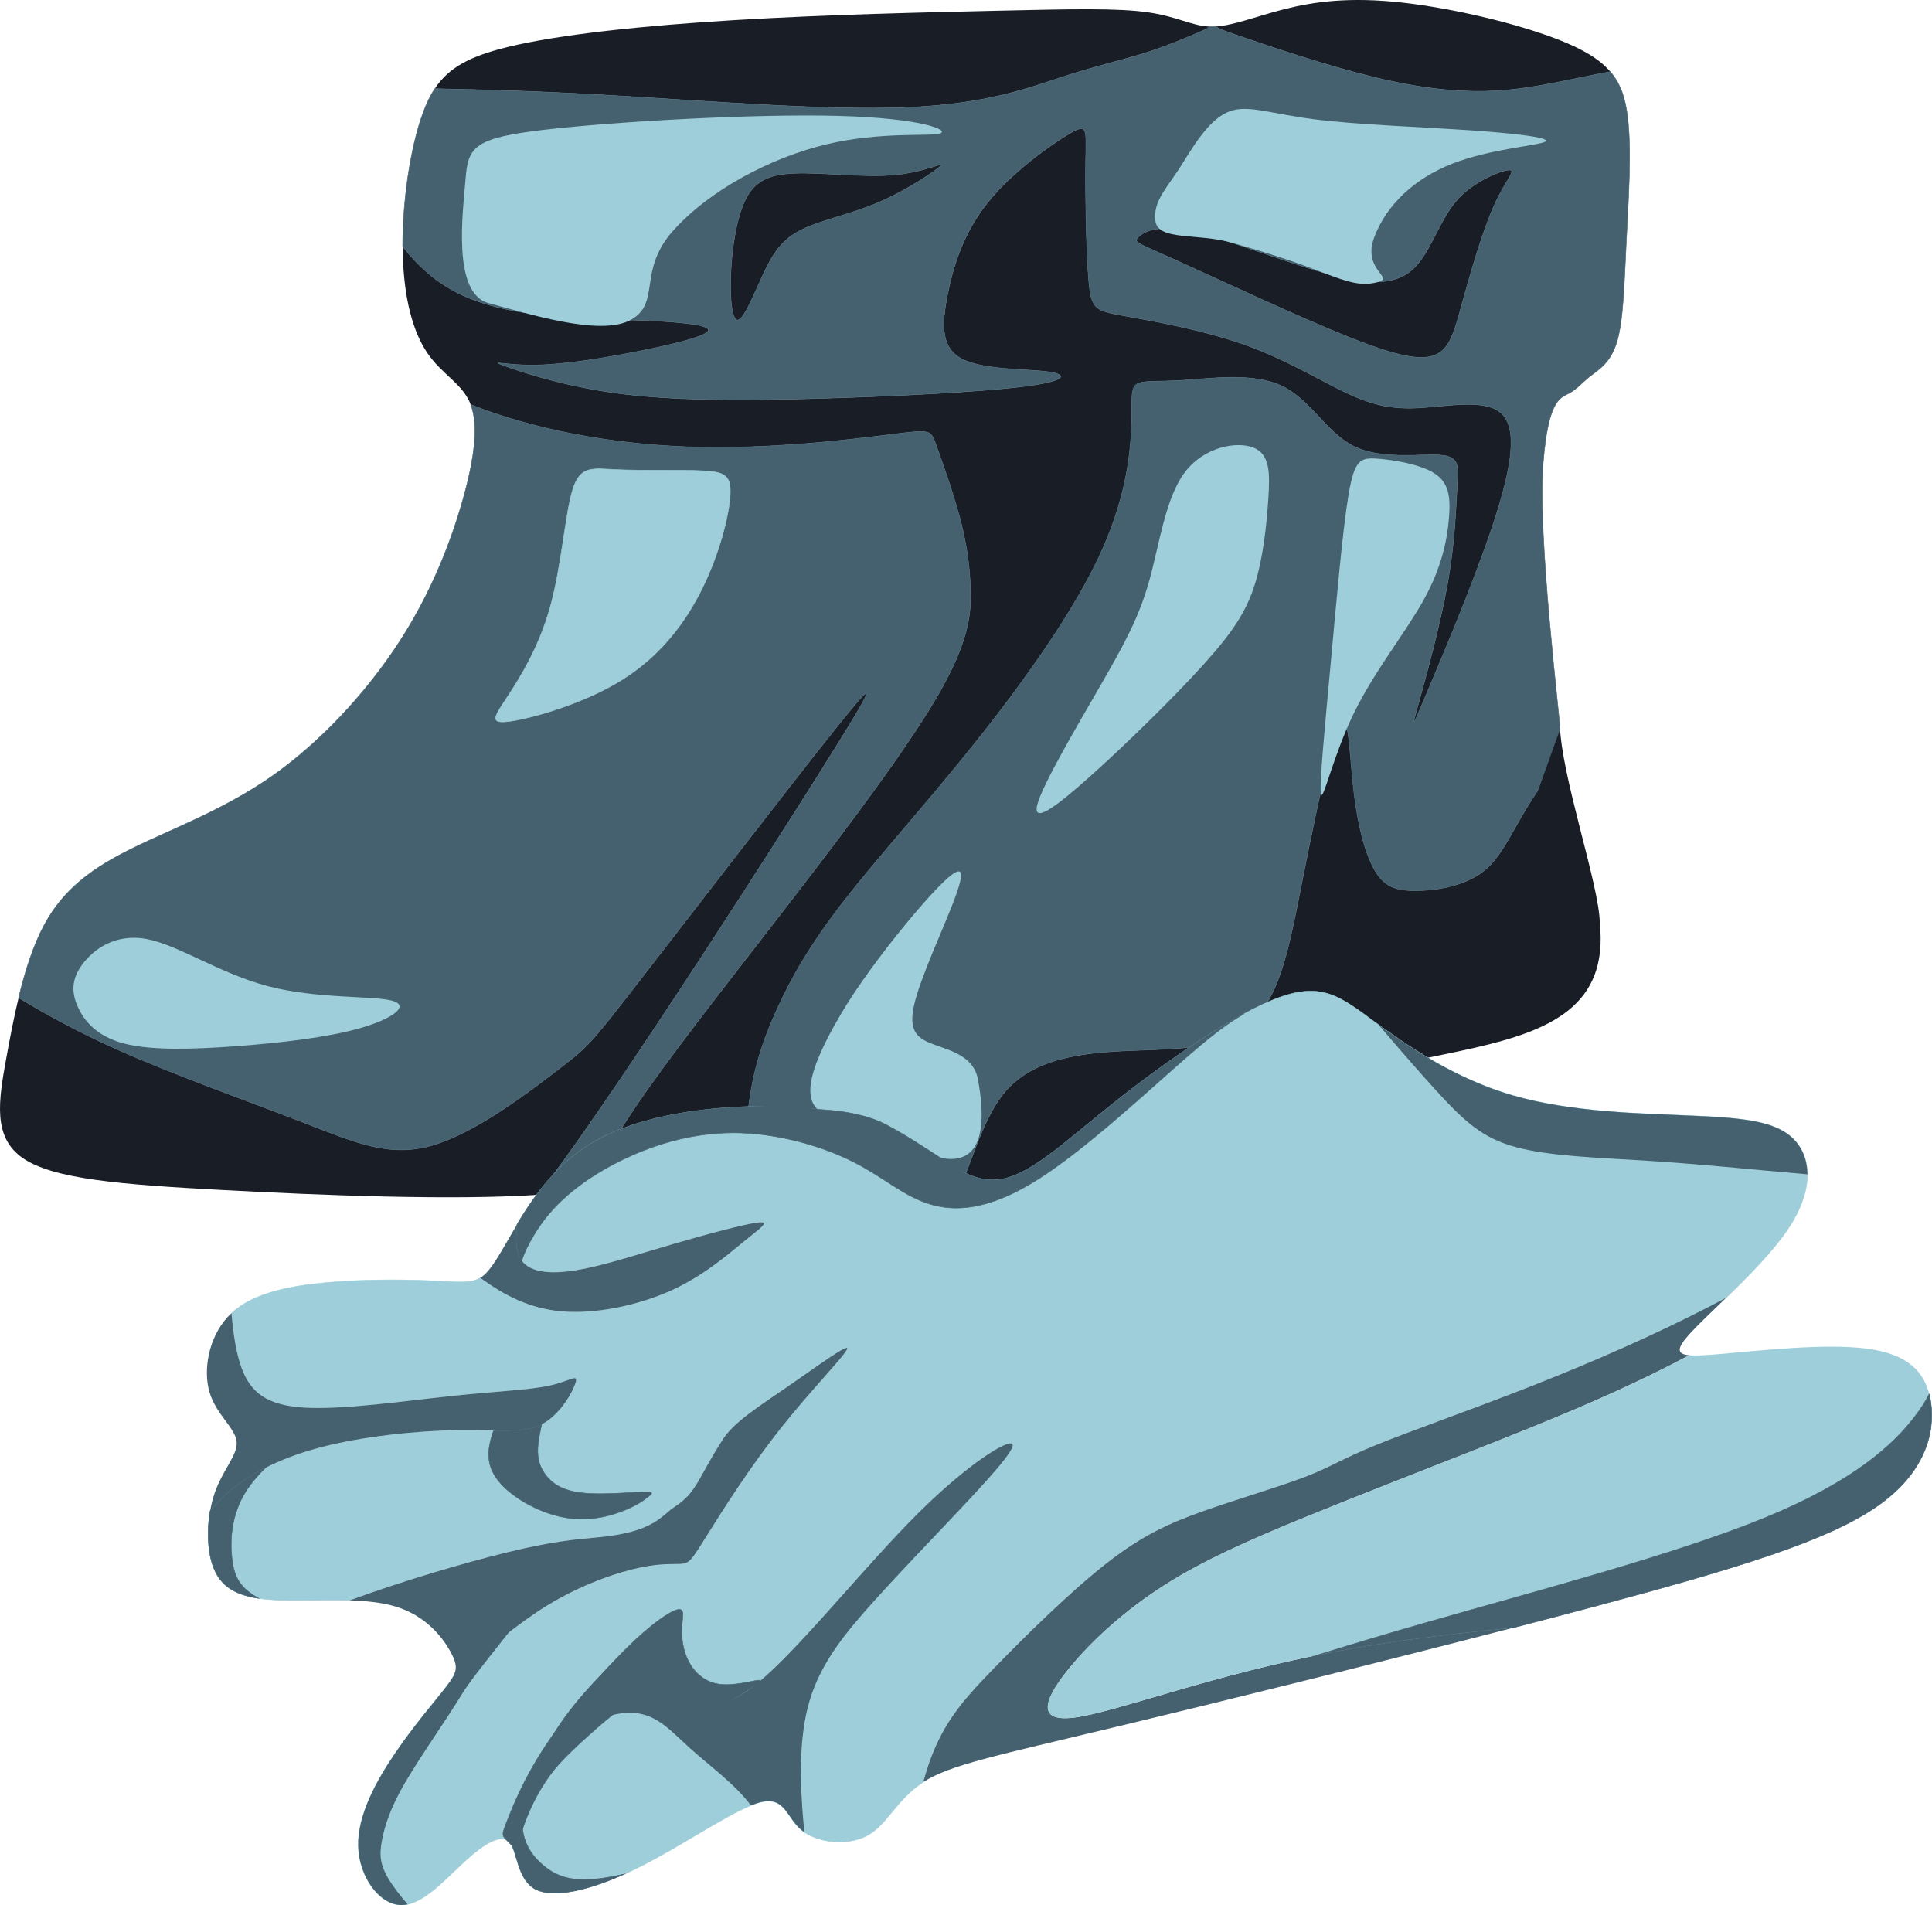
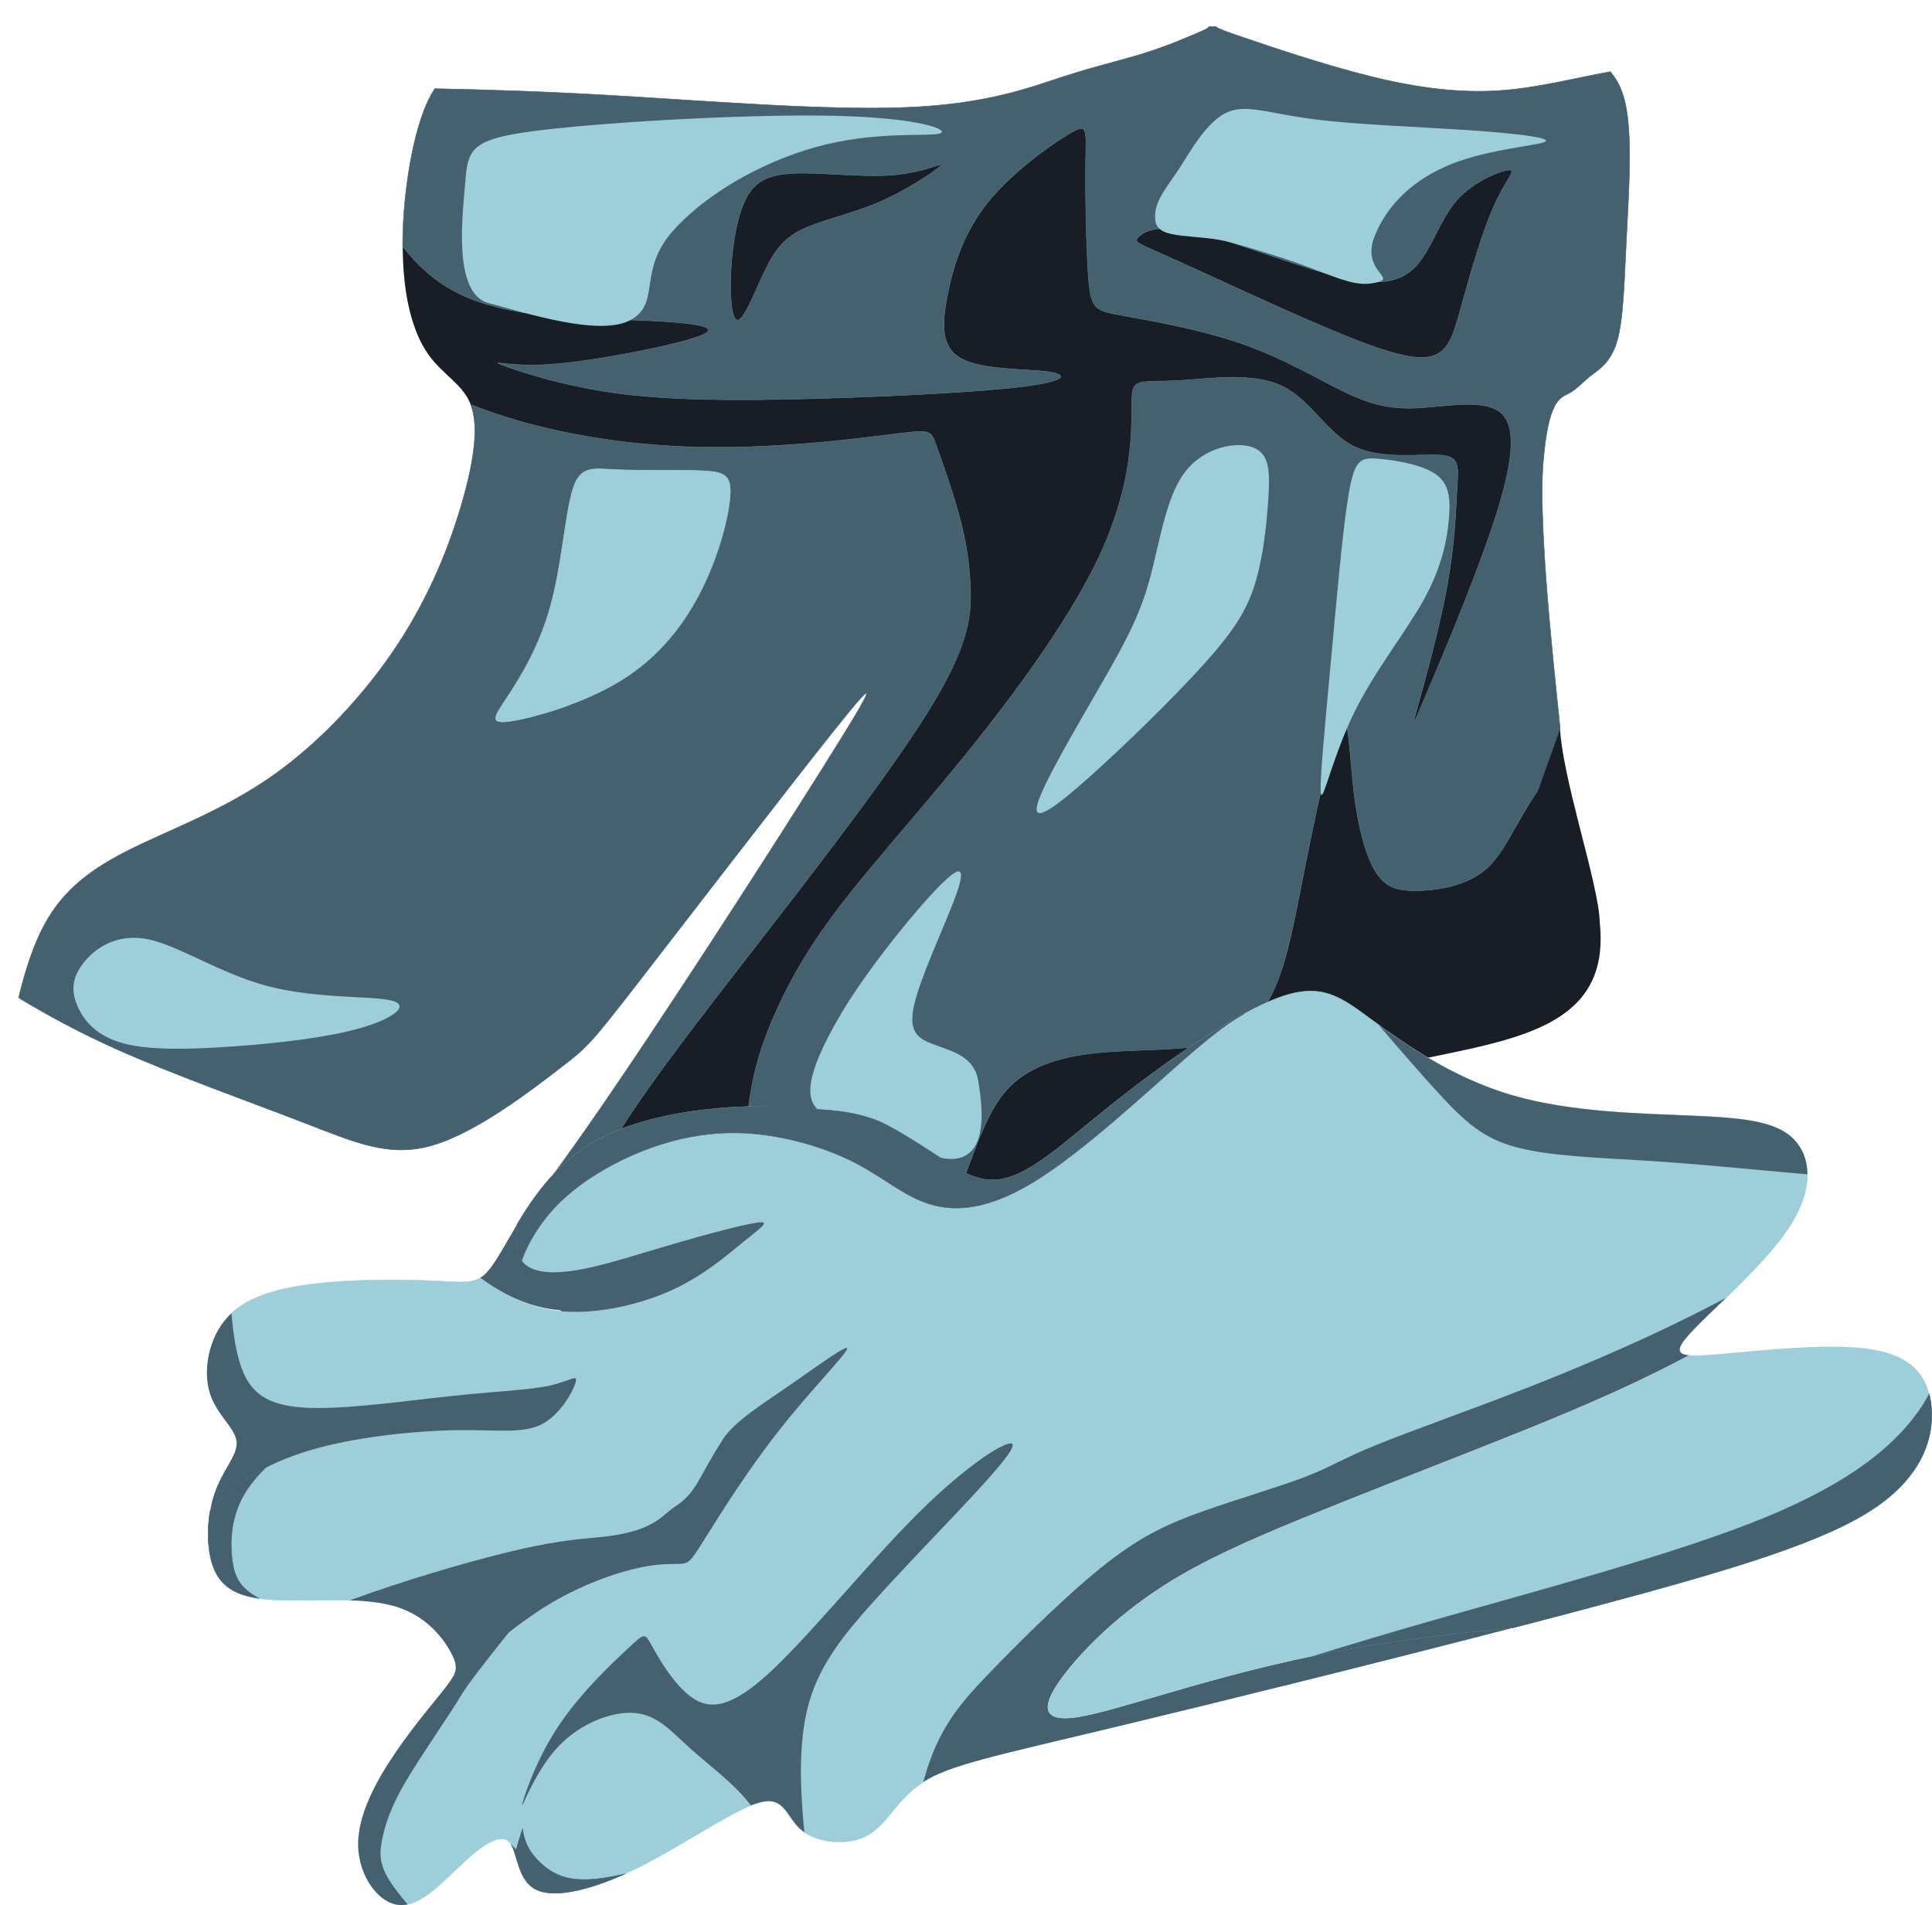
<svg xmlns="http://www.w3.org/2000/svg" xml:space="preserve" width="297.733mm" height="293.609mm" version="1.1" style="shape-rendering:geometricPrecision; text-rendering:geometricPrecision; image-rendering:optimizeQuality; fill-rule:evenodd; clip-rule:evenodd" viewBox="0 0 2397.99 2364.78">
  <defs>
    <style type="text/css">
   
    .str0 {stroke:#45616F;stroke-width:0.61;stroke-miterlimit:22.926}
    .str1 {stroke:#9DCED9;stroke-width:0.61;stroke-miterlimit:22.926}
    .fil0 {fill:#191D26}
    .fil1 {fill:#45616F}
    .fil2 {fill:#9DCED9}
   
  </style>
  </defs>
  <g id="Слой_x0020_4">
    <g id="_2364149349184">
      <g>
-         <path class="fil0" d="M145.27 1302.51c-48.94,-21.86 -87.19,-43.07 -122.19,-64.07 -5.98,24.78 -10.76,50.08 -15.06,73.61 -9.95,54.54 -17.29,99.54 20.43,125.45 37.72,25.91 120.49,32.73 248.31,39.54 122.08,6.51 285.25,13.02 391.4,5.87 17.68,-23.35 37.64,-50.82 60.7,-83.82 89.06,-127.49 224.22,-337.7 292.84,-446.9 68.63,-109.2 70.72,-117.38 11.53,-43.07 -59.2,74.31 -179.69,231.12 -240.98,310.2 -61.29,79.09 -63.39,80.45 -97.96,107.04 -34.57,26.59 -101.63,78.4 -156.11,94.77 -54.48,16.36 -96.39,-2.73 -163.45,-28.63 -67.05,-25.91 -159.26,-58.63 -229.45,-89.99z" />
        <path class="fil0" d="M956.74 1150.48c-70.72,91.36 -125.2,160.9 -163.97,217.49 -28.48,41.57 -48.48,76.16 -62.07,108.07 69.9,-11.46 97.6,-29.93 124.94,-54.89 27.33,-24.96 77.3,-15.99 85.41,-13.46 8.11,2.53 -14.71,-35.82 -12.27,-31.47 6.19,-50.41 18.66,-86.33 35.65,-123.58 17.99,-39.43 41.04,-80.33 83.47,-134.88 42.43,-54.54 104.25,-122.72 164.49,-198.39 60.25,-75.68 118.92,-158.85 151.4,-227.71 32.48,-68.86 38.77,-123.4 40.34,-158.17 1.57,-34.77 -1.57,-49.77 5.76,-55.9 7.33,-6.14 25.15,-3.41 59.78,-5.73 34.64,-2.32 86.1,-9.68 121.72,7.37 35.62,17.04 55.4,58.49 89.92,75.13 34.51,16.63 83.76,8.45 107.33,10.5 23.57,2.05 21.48,14.32 19.91,40.91 -1.57,26.59 -2.62,67.5 -12.05,119.99 -9.43,52.5 -27.24,116.58 -36.15,148.63 -8.91,32.04 -8.91,32.04 11,-15 19.91,-47.04 59.72,-141.13 82.77,-211.35 23.05,-70.22 29.34,-116.58 9.43,-134.99 -19.91,-18.41 -66.01,-8.86 -101.11,-6.82 -35.1,2.04 -59.2,-3.41 -92.2,-19.09 -33,-15.68 -74.91,-41.59 -127.3,-59.99 -52.39,-18.41 -115.25,-29.32 -149.3,-35.45 -34.05,-6.14 -39.29,-7.5 -42.43,-44.31 -3.14,-36.82 -4.19,-109.08 -3.67,-148.63 0.52,-39.54 2.62,-46.36 -20.43,-32.72 -23.05,13.64 -71.25,47.73 -101.63,85.9 -30.38,38.18 -42.96,80.45 -49.77,115.9 -6.81,35.45 -7.86,64.09 18.34,77.72 26.19,13.63 79.63,12.27 105.82,15.68 26.19,3.41 25.15,11.59 -28.81,18.41 -53.96,6.82 -160.83,12.27 -256.69,15 -95.87,2.73 -180.73,2.73 -250.41,-6.82 -69.67,-9.54 -124.16,-28.64 -140.4,-34.77 -16.24,-6.14 5.76,0.68 41.91,0 36.15,-0.68 86.44,-8.86 130.44,-17.73 44,-8.86 81.72,-18.41 83.29,-25.22 1.57,-6.82 -33,-10.91 -96.39,-12.95 -63.39,-2.04 -155.59,-2.04 -218.45,-35.45 -25.76,-13.69 -46.59,-32.98 -64.51,-55.59 0.01,2.42 0.03,4.81 0.08,7.18 1.05,56.59 12.57,98.86 30.91,125.45 18.34,26.59 43.48,37.5 53.43,63.4 76.65,30.62 172.37,48.67 267.29,52.3 101.75,3.9 202.57,-8.76 252.98,-15.09 50.41,-6.33 50.41,-6.33 57.1,12.27 6.69,18.6 20.07,55.8 28.85,88.04 8.79,32.24 12.98,59.51 14.02,90.87 1.05,31.36 -1.05,66.81 -45.58,141.13 -44.53,74.31 -131.49,187.49 -202.21,278.84z" />
-         <path class="fil0" d="M1703.94 95.44c60.07,14.66 110.36,20.11 157.36,16.94 47,-3.17 90.71,-14.96 135.77,-23.14 0.55,-0.1 1.1,-0.2 1.66,-0.3 -10.81,-12.62 -26.69,-23.39 -50.26,-33.84 -51.81,-22.95 -140.76,-44.3 -207.29,-51.8 -66.53,-7.5 -110.64,-1.14 -147.36,8.17 -34.31,8.7 -62.17,19.99 -84.91,21.43 4.34,3.25 13.07,6.23 30.21,12.08 34.92,11.93 104.77,35.79 164.84,50.45z" />
-         <path class="fil0" d="M1319.77 95.1c41.91,-13.64 73.34,-20.45 102.33,-29.66 28.99,-9.2 55.53,-20.79 68.8,-26.59 5.47,-2.39 8.69,-3.79 9.72,-5.89 -21.88,-1.14 -39.75,-12.46 -75.55,-17.63 -37.72,-5.45 -95.34,-4.09 -185.45,-2.05 -90.1,2.05 -212.69,4.77 -326.37,11.59 -113.68,6.82 -218.45,17.73 -282.89,33.41 -48.17,11.72 -73.8,26.11 -90.67,51.72 64.33,1.29 133.15,3.37 217.97,8.28 117.87,6.82 266.65,19.09 367.23,15 100.58,-4.09 152.97,-24.54 194.88,-38.18z" />
        <path class="fil0" d="M1109.7 217.14c-38.24,3.41 -89.58,-3.41 -123.63,-2.04 -34.05,1.36 -50.81,10.91 -61.81,34.77 -11,23.86 -16.24,62.04 -17.29,93.4 -1.05,31.36 2.1,55.91 9.43,53.86 7.33,-2.04 18.86,-30.68 29.86,-54.54 11,-23.86 21.48,-42.95 45.58,-55.9 24.1,-12.95 61.82,-19.77 98.49,-35.45 36.67,-15.68 72.29,-40.22 77.53,-45.68 5.24,-5.45 -19.91,8.18 -58.15,11.59z" />
        <path class="fil0" d="M1412.5 294.86c-5.76,6.14 -1.57,6.14 49.77,29.32 51.34,23.18 149.83,69.54 213.21,94.77 63.39,25.23 91.68,29.32 108.44,20.45 16.76,-8.86 22,-30.68 31.96,-66.81 9.95,-36.13 24.62,-86.58 38.77,-117.94 14.14,-31.36 27.77,-43.63 18.86,-43.63 -8.91,0 -40.34,12.27 -60.77,32.72 -20.43,20.45 -29.86,49.09 -44.53,72.27 -14.67,23.18 -34.57,40.91 -88.53,31.36 -53.96,-9.54 -141.97,-46.36 -193.83,-58.63 -51.86,-12.27 -67.58,0 -73.34,6.14z" />
        <path class="fil1 str0" d="M1104.54 539.33c-50.41,6.33 -151.23,18.99 -252.98,15.09 -94.92,-3.63 -190.65,-21.68 -267.29,-52.3 9.95,25.91 4.71,66.81 -9.95,118.63 -14.67,51.81 -38.77,114.54 -79.1,176.58 -40.34,62.04 -96.92,123.4 -157.16,165.67 -60.24,42.27 -124.16,65.45 -173.92,89.99 -49.77,24.54 -85.39,50.45 -109.49,95.45 -13.7,25.59 -23.68,57.35 -31.57,90.01 35.01,21 73.25,42.2 122.19,64.07 70.2,31.36 162.4,64.09 229.45,89.99 67.06,25.91 108.96,45 163.45,28.63 54.48,-16.36 121.54,-68.18 156.11,-94.77 34.58,-26.59 36.67,-27.95 97.96,-107.04 61.29,-79.08 181.78,-235.89 240.98,-310.2 59.2,-74.31 57.1,-66.13 -11.53,43.07 -68.63,109.2 -203.78,319.41 -292.84,446.9 -23.06,33.01 -43.02,60.47 -60.7,83.82 5,-0.34 9.87,-0.7 14.6,-1.1 17.82,-1.5 33.7,-3.45 47.94,-5.78 13.59,-31.91 33.59,-66.5 62.07,-108.07 38.77,-56.59 93.25,-126.13 163.97,-217.49 70.72,-91.36 157.68,-204.53 202.21,-278.84 44.53,-74.31 46.62,-109.76 45.58,-141.13 -1.05,-31.36 -5.24,-58.63 -14.02,-90.87 -8.78,-32.24 -22.16,-69.44 -28.85,-88.04 -6.69,-18.6 -6.69,-18.6 -57.1,-12.27z" />
        <path class="fil0" d="M1621.52 1067.3c-13.62,68.18 -22,117.26 -37.19,154.08 -15.19,36.82 -37.19,61.36 -74.39,72.27 -37.19,10.91 -89.58,8.18 -138.82,12.27 -49.24,4.09 -95.34,15 -124.68,50.45 -29.34,35.45 -41.91,95.45 -65.48,140.44 -10.85,20.71 -24.03,38.25 -38.47,54.06 12.64,1.73 129.95,9.11 129.19,1.27 -9.55,-77.66 223.41,-92.99 282.2,-150.1 139.28,-135.28 453.93,-49.86 431.74,-256.8 -0.58,-46.84 -48.35,-183.18 -49.52,-246.45 -2.12,3 -26.05,80.36 -28.01,83.28 -29.86,44.31 -41.38,78.4 -65.48,98.17 -24.1,19.77 -60.77,25.23 -85.91,25.23 -25.15,0 -38.77,-5.46 -50.29,-25.23 -11.52,-19.77 -20.95,-53.86 -26.19,-98.86 -5.24,-45 -6.29,-100.9 -16.24,-85.22 -9.95,15.68 -28.81,102.95 -42.43,171.12z" />
        <path class="fil1 str0" d="M1584.32 1221.38c15.19,-36.82 23.57,-85.9 37.19,-154.08 13.62,-68.18 32.48,-155.44 42.43,-171.12 9.95,-15.68 11,40.22 16.24,85.22 5.24,45 14.67,79.09 26.19,98.86 11.53,19.77 25.15,25.23 50.29,25.23 25.15,0 61.82,-5.46 85.91,-25.23 24.1,-19.77 35.62,-53.86 65.48,-98.17 1.97,-2.92 26.16,-73.77 28.28,-76.77 -0.29,-15.7 -28.3,-240 -20.94,-330.92 6.29,-77.72 20.95,-80.45 31.43,-85.9 10.48,-5.45 16.76,-13.64 27.24,-21.82 10.48,-8.18 25.15,-16.36 33,-42.95 7.86,-26.59 8.91,-71.59 11.52,-124.08 2.62,-52.5 6.81,-112.49 1.57,-154.76 -2.85,-23.04 -8.51,-40.81 -21.45,-55.93l-1.66 0.3c-45.05,8.18 -88.77,19.97 -135.77,23.14 -47,3.17 -97.29,-2.28 -157.36,-16.94 -60.07,-14.66 -129.92,-38.52 -164.84,-50.45 -17.13,-5.85 -25.86,-8.83 -30.21,-12.08 -1.6,0.1 -3.17,0.15 -4.72,0.15 -1.2,0 -2.38,-0.03 -3.55,-0.09 -1.03,2.09 -4.25,3.5 -9.72,5.89 -13.27,5.79 -39.81,17.39 -68.8,26.59 -28.99,9.2 -60.42,16.02 -102.33,29.66 -41.91,13.63 -94.3,34.09 -194.88,38.18 -100.58,4.09 -249.36,-8.18 -367.23,-15 -84.82,-4.91 -153.64,-6.99 -217.97,-8.28 -5.7,8.64 -10.39,18.56 -14.63,30.09 -16.06,43.76 -25.39,110.69 -25.22,165.99 17.92,22.6 38.76,41.9 64.51,55.59 62.86,33.41 155.06,33.41 218.45,35.45 63.39,2.05 97.96,6.14 96.39,12.95 -1.57,6.82 -39.29,16.36 -83.29,25.22 -44,8.86 -94.3,17.05 -130.44,17.73 -36.15,0.68 -58.15,-6.14 -41.91,0 16.24,6.14 70.72,25.23 140.4,34.77 69.67,9.54 154.54,9.54 250.41,6.82 95.87,-2.73 202.74,-8.18 256.69,-15 53.96,-6.82 55.01,-15 28.81,-18.41 -26.19,-3.41 -79.63,-2.05 -105.82,-15.68 -26.19,-13.64 -25.15,-42.27 -18.34,-77.72 6.81,-35.45 19.38,-77.72 49.77,-115.9 30.38,-38.18 78.58,-72.27 101.63,-85.9 23.05,-13.64 20.96,-6.82 20.43,32.72 -0.52,39.54 0.52,111.81 3.67,148.63 3.14,36.81 8.38,38.18 42.43,44.31 34.05,6.14 96.92,17.05 149.3,35.45 52.39,18.41 94.3,44.31 127.3,59.99 33,15.68 57.1,21.13 92.2,19.09 35.1,-2.04 81.2,-11.59 101.11,6.82 19.91,18.41 13.62,64.77 -9.43,134.99 -23.05,70.22 -62.86,164.31 -82.77,211.35 -19.91,47.04 -19.91,47.04 -11,15 8.91,-32.04 26.72,-96.13 36.15,-148.63 9.43,-52.5 10.48,-93.4 12.05,-119.99 1.57,-26.59 3.67,-38.86 -19.91,-40.91 -23.57,-2.04 -72.82,6.14 -107.33,-10.5 -34.51,-16.64 -54.29,-58.08 -89.92,-75.13 -35.62,-17.04 -87.09,-9.68 -121.72,-7.37 -34.64,2.32 -52.45,-0.41 -59.78,5.73 -7.33,6.14 -4.19,21.13 -5.76,55.9 -1.57,34.77 -7.86,89.31 -40.34,158.17 -32.48,68.86 -91.15,152.03 -151.4,227.71 -60.24,75.68 -122.06,143.85 -164.49,198.39 -42.43,54.54 -65.48,95.45 -83.47,134.88 -16.99,37.24 -29.46,73.17 -35.65,123.58 7.78,13.88 13.73,42.32 28.49,68.79 19.38,34.77 53.96,66.13 107.39,86.58 22.36,8.56 48.02,15.21 77.82,19.3 14.44,-15.82 27.62,-33.35 38.47,-54.06 23.57,-45 36.15,-104.99 65.48,-140.44 29.34,-35.45 75.44,-46.36 124.68,-50.45 49.24,-4.09 101.63,-1.36 138.82,-12.27 37.19,-10.91 59.2,-35.45 74.39,-72.27zm-494 -970.15c-36.67,15.68 -74.39,22.5 -98.49,35.45 -24.1,12.95 -34.57,32.04 -45.58,55.9 -11,23.86 -22.53,52.5 -29.86,54.54 -7.33,2.05 -10.48,-22.5 -9.43,-53.86 1.05,-31.36 6.29,-69.54 17.29,-93.4 11,-23.86 27.77,-33.41 61.81,-34.77 34.05,-1.36 85.39,5.46 123.63,2.04 38.24,-3.41 63.39,-17.04 58.15,-11.59 -5.24,5.45 -40.86,30 -77.53,45.68zm371.94 72.95c-51.34,-23.18 -55.53,-23.18 -49.77,-29.32 5.76,-6.14 21.48,-18.41 73.34,-6.14 51.86,12.27 139.87,49.09 193.83,58.63 53.96,9.55 73.86,-8.18 88.53,-31.36 14.67,-23.18 24.1,-51.81 44.53,-72.27 20.43,-20.45 51.86,-32.72 60.77,-32.72 8.91,0 -4.71,12.27 -18.86,43.63 -14.14,31.36 -28.81,81.81 -38.77,117.94 -9.95,36.13 -15.19,57.95 -31.96,66.81 -16.76,8.86 -45.05,4.77 -108.44,-20.45 -63.39,-25.22 -161.87,-71.59 -213.21,-94.77z" />
        <path class="fil2 str1" d="M998.33 2274.03l0 0.02c-0,-0.01 -0,-0.01 -0,-0.02zm-1.09 -11.71l1.09 11.71c-0,-0.01 -0,-0.02 -0,-0.04 -0.37,-3.83 -0.74,-7.72 -1.08,-11.68zm-65.21 -21.45l-0.27 -0.36c0.09,0.12 0.18,0.24 0.27,0.36zm8.46 -723.49c16.76,-2.04 4.19,6.14 -16.76,23.18 -20.95,17.04 -50.29,42.95 -91.15,61.36 -40.86,18.41 -93.25,29.32 -135.2,25.74 -41.95,-3.58 -73.47,-21.65 -99.32,-40.28l-1.91 -1.39c-1.22,0.75 -2.47,1.39 -3.76,1.95 -12.57,5.45 -29.34,2.73 -64.96,1.36 -35.62,-1.36 -90.11,-1.36 -136.73,4.09 -43.39,5.08 -79.97,14.87 -103.41,36.54 2.22,25.61 5.72,49.17 12.42,67.59 11.11,30.53 31.01,46.89 78.68,49.62 47.67,2.73 123.11,-8.18 180.73,-14.32 57.63,-6.14 97.44,-7.5 122.58,-12.95 25.15,-5.45 35.62,-15 33,-4.77 -2.62,10.23 -18.34,40.22 -41.91,52.5 -23.57,12.27 -55.01,6.82 -104.77,7.5 -49.77,0.68 -117.87,7.5 -171.22,21.64 -53.35,14.14 -91.96,35.59 -118.68,60.14 -6.48,5.95 -12.26,12.09 -17.27,18.44 -4.58,26.47 -3.04,56.4 6.73,76.02 12.57,25.23 38.77,33.41 81.2,34.77 25.2,0.81 56.12,-0.78 85.42,0.21l1.05 -0.39c62.86,-23.18 141.56,-46.44 195.05,-59.44 53.49,-12.99 81.78,-15.72 112.16,-18.45 30.38,-2.73 62.86,-5.45 85.91,-4.77 23.05,0.68 29.74,-14.19 39.17,-22.37 9.43,-8.18 17.22,-24.62 17.22,-45.76 0,-21.13 -0.86,-28 12.76,-49.13 13.62,-21.13 46.1,-41.59 81.72,-66.13 35.62,-24.54 74.39,-53.18 72.29,-45.68 -2.09,7.5 -45.05,51.13 -83.29,99.54 -38.24,48.41 -71.77,101.58 -90.11,130.9 -18.34,29.32 -21.48,34.77 -30.38,36.13 -8.91,1.36 -23.57,-1.36 -52.91,4.77 -29.34,6.14 -73.34,21.13 -115.99,47.33 -37.41,22.97 -73.77,54.55 -116.78,88.65 -1.99,3.6 -4.82,7.57 -8.46,12.31 -13.62,17.73 -38.77,46.36 -62.86,81.81 -24.1,35.45 -47.15,77.72 -46.1,115.9 1.05,38.18 26.19,72.27 52.91,72.95 26.72,0.68 55.01,-32.04 79.63,-54.54 24.62,-22.5 45.58,-34.77 55.53,-23.18 9.95,11.59 8.91,47.04 33,58.63 24.1,11.59 73.34,-0.68 128.87,-28.63 49.46,-24.9 103.91,-62.24 137.44,-75.88 4.11,-1.67 7.91,-2.99 11.34,-3.88 31.43,-8.18 32.48,19.09 51.86,34.77 0.98,0.8 2.01,1.56 3.09,2.3 0,0 0,0 0.01,0 20.09,13.75 55.26,16.78 78.63,3.83 24.57,-13.61 36.1,-44.86 68.94,-66 1.34,-4.87 2.72,-9.58 4.14,-14.11 17.81,-56.59 42.96,-85.22 83.3,-126.81 40.34,-41.59 95.87,-96.13 140.4,-130.9 44.53,-34.77 78.06,-49.77 120.49,-64.77 42.43,-15 93.77,-30 125.73,-42.27 31.95,-12.27 44.53,-21.82 88.01,-39.54 43.48,-17.72 117.87,-43.63 193.19,-73.27 75.32,-29.64 151.56,-63 220.19,-98.45 7.23,-3.73 14.38,-7.49 21.4,-11.24 27.88,-27.07 59.58,-59.07 78.35,-88.04 30.91,-47.72 26.72,-87.27 4.71,-109.08 -22,-21.82 -61.82,-25.91 -125.2,-28.63 -63.39,-2.73 -150.35,-4.09 -223.17,-25.23 -72.82,-21.13 -131.49,-62.04 -172.35,-92.04 -40.86,-30 -63.91,-49.09 -117.87,-29.32 -53.96,19.77 -138.82,78.4 -203.26,129.54 -64.43,51.13 -108.44,94.77 -148.78,96.81 -40.34,2.05 -77.01,-37.5 -125.78,-61.31 -46.9,-22.9 -104.99,-31.25 -170.4,-30.05l-7.88 0.19c-68.63,2.05 -145,14.22 -197.86,46.22 -44.62,27.01 -72.48,68.15 -91.43,100 -3.72,32.02 2.01,46.46 16.09,53.75 14.36,7.44 37.41,7.44 67.8,1.31 30.38,-6.14 68.1,-18.41 110.01,-30.68 41.91,-12.27 88.01,-24.54 104.77,-26.59z" />
        <path class="fil1" d="M1901.14 1720.22c-75.32,29.64 -149.71,55.54 -193.19,73.27 -43.48,17.73 -56.05,27.27 -88.01,39.54 -31.96,12.27 -83.3,27.27 -125.73,42.27 -42.43,15 -75.96,30 -120.49,64.77 -44.53,34.77 -100.06,89.31 -140.4,130.9 -40.34,41.59 -65.48,70.22 -83.3,126.81 -1.42,4.53 -2.8,9.24 -4.14,14.11 0.07,-0.05 0.14,-0.09 0.21,-0.14 33,-21.13 87.49,-32.04 240.98,-68.86 127.65,-30.62 323.79,-79.16 490.78,-122.47 -76.27,7.15 -148.82,16.17 -214.93,28.41 -156.6,29 -277.03,76.07 -328.89,82.89 -51.86,6.82 -35.16,-26.63 -6.38,-61.76 28.78,-35.13 69.64,-71.94 117.84,-102.62 48.2,-30.68 103.72,-55.22 170.26,-82.49 66.53,-27.27 144.06,-57.27 220.02,-87.27 75.96,-30 150.35,-59.99 220.55,-94.76 13.65,-6.76 27.13,-13.7 40.32,-20.73 -15.9,-1.41 -15.96,-8.43 1.33,-27.33 10.29,-11.25 26.72,-26.7 44.76,-44.22 -7.02,3.74 -14.17,7.5 -21.4,11.24 -68.63,35.45 -144.87,68.82 -220.19,98.45z" />
        <path class="fil1" d="M997.24 2262.32c-4.19,-47.72 -6.37,-104.88 7.73,-151.86 14.1,-46.98 44.48,-83.8 77.49,-120.61 33,-36.82 68.63,-73.63 105.3,-112.49 36.67,-38.86 74.39,-79.77 68.63,-85.22 -5.76,-5.45 -55.01,24.54 -117.35,86.58 -62.34,62.04 -137.78,156.13 -188.07,201.12 -50.29,45 -75.44,40.91 -96.39,23.86 -20.95,-17.04 -37.72,-47.04 -46.1,-62.04 -8.38,-15 -8.38,-15 -28.81,4.09 -20.43,19.09 -61.29,57.27 -89.19,100.62 -27.9,43.35 -42.83,91.87 -42.3,93.91 0.52,2.04 16.5,-42.38 44.4,-72.1 27.9,-29.71 67.71,-44.71 96,-41.99 28.29,2.73 45.05,23.18 68.93,44.6 23.88,21.42 54.87,43.8 74.26,69.71 0.09,0.12 0.18,0.24 0.27,0.36 4.11,-1.67 7.91,-2.99 11.34,-3.88 31.43,-8.18 32.48,19.09 51.86,34.77 0.99,0.8 2.02,1.57 3.1,2.3 -0.38,-3.85 -0.74,-7.76 -1.09,-11.73z" />
        <path class="fil1" d="M878.15 1904.62c18.34,-29.32 51.86,-82.49 90.11,-130.9 38.24,-48.4 81.2,-92.04 83.29,-99.54 2.1,-7.5 -36.67,21.13 -72.29,45.68 -35.62,24.54 -68.1,45 -81.72,66.13 -32.07,49.77 -31.78,65.66 -60.58,84.6 -16.21,10.66 -25.72,31.26 -94.49,37.43 -30.38,2.72 -58.67,5.45 -112.16,18.45 -53.49,13 -132.19,36.26 -195.05,59.44l-1.05 0.39c20.04,0.68 39.33,2.58 55.5,7.29 39.81,11.59 60.77,40.22 70.2,57.95 6.9,12.98 7.63,20.11 2.18,29.96 43.01,-34.09 79.38,-65.67 116.78,-88.65 42.65,-26.19 86.66,-41.19 115.99,-47.33 29.34,-6.14 44,-3.41 52.91,-4.77 8.91,-1.36 12.05,-6.82 30.38,-36.13z" />
        <path class="fil1" d="M568.02 1775.08c49.77,-0.68 81.2,4.77 104.77,-7.5 23.57,-12.27 39.29,-42.27 41.91,-52.5 2.62,-10.23 -7.86,-0.68 -33,4.77 -25.15,5.46 -64.96,6.82 -122.58,12.95 -57.63,6.14 -133.06,17.05 -180.73,14.32 -47.67,-2.73 -67.58,-19.09 -78.68,-49.62 -6.7,-18.41 -10.19,-41.98 -12.42,-67.59 -1.75,1.62 -3.43,3.3 -5.03,5.05 -23.05,25.23 -30.38,64.77 -22.31,92.66 8.08,27.9 31.56,44.14 33.66,61.19 0.04,0.36 0.08,0.72 0.1,1.08 1.18,16.72 -17.52,34.44 -27.48,63.86 -2.26,6.68 -4.07,13.96 -5.38,21.53 5.01,-6.35 10.79,-12.49 17.27,-18.44 26.72,-24.54 65.32,-46 118.68,-60.14 53.35,-14.14 121.46,-20.95 171.22,-21.64z" />
-         <path class="fil1" d="M697.37 1627.65c41.95,3.58 94.34,-7.33 135.2,-25.74 40.86,-18.41 70.2,-44.31 91.15,-61.36 20.96,-17.04 33.53,-25.23 16.76,-23.18 -16.76,2.05 -62.86,14.32 -104.77,26.59 -41.91,12.27 -79.63,24.54 -110.01,30.68 -30.38,6.14 -53.43,6.14 -67.8,-1.31 -14.07,-7.29 -19.8,-21.73 -16.09,-53.75 -3.5,5.88 -6.69,11.44 -9.63,16.54 -16.92,29.36 -25.41,43.35 -36.05,49.86l1.91 1.39c25.84,18.63 57.36,36.7 99.32,40.28z" />
+         <path class="fil1" d="M697.37 1627.65c41.95,3.58 94.34,-7.33 135.2,-25.74 40.86,-18.41 70.2,-44.31 91.15,-61.36 20.96,-17.04 33.53,-25.23 16.76,-23.18 -16.76,2.05 -62.86,14.32 -104.77,26.59 -41.91,12.27 -79.63,24.54 -110.01,30.68 -30.38,6.14 -53.43,6.14 -67.8,-1.31 -14.07,-7.29 -19.8,-21.73 -16.09,-53.75 -3.5,5.88 -6.69,11.44 -9.63,16.54 -16.92,29.36 -25.41,43.35 -36.05,49.86c25.84,18.63 57.36,36.7 99.32,40.28z" />
        <path class="fil2" d="M1327.66 2069.96c-28.78,35.13 -45.48,68.57 6.38,61.76 51.86,-6.82 172.29,-53.9 328.89,-82.89 66.1,-12.24 138.65,-21.25 214.93,-28.41 33.8,-8.77 66.4,-17.32 97,-25.47 181.78,-48.4 292.84,-82.49 354.13,-124.76 61.29,-42.27 72.82,-92.72 67.58,-129.53 -5.24,-36.81 -27.24,-60 -79.63,-66.81 -52.39,-6.82 -135.16,2.73 -183.35,6.82 -16.38,1.39 -28.77,2.15 -36.95,1.42 -13.18,7.04 -26.67,13.97 -40.32,20.73 -70.2,34.77 -144.59,64.77 -220.55,94.76 -75.96,30 -153.49,60 -220.02,87.27 -66.53,27.27 -122.06,51.81 -170.26,82.49 -48.2,30.68 -89.06,67.5 -117.84,102.62z" />
-         <path class="fil1 str0" d="M709.19 2173.76c16.5,-16.02 41.12,-37.84 58.67,-51.13 17.55,-13.29 28.03,-18.07 39.03,-19.43 11,-1.36 22.53,0.68 36.41,4.77 13.88,4.09 30.12,10.23 45.05,8.52 14.93,-1.7 28.55,-11.25 39.81,-18.75 11.26,-7.5 20.17,-12.95 12.84,-12.27 -7.33,0.68 -30.91,7.5 -48.98,4.77 -18.07,-2.73 -30.65,-15 -37.72,-28.97 -7.07,-13.98 -8.64,-29.66 -7.86,-42.61 0.79,-12.95 3.93,-23.18 -5.76,-20.79 -9.69,2.39 -32.22,17.38 -63.91,48.75 -31.69,31.36 -72.56,79.09 -99.8,120.33 -27.24,41.25 -40.86,76.02 -47.67,93.4 -6.81,17.39 -6.81,17.39 1.05,25.23l10.39 10.37c2,-7.3 4.03,-14.2 6.11,-20.6 9.17,-28.29 19.12,-46.7 28.29,-61.02 9.17,-14.32 17.55,-24.54 34.05,-40.56z" />
        <path class="fil2" d="M836.1 285.64c45.58,-50.45 121.01,-89.99 189.12,-106.36 68.1,-16.36 128.87,-9.55 141.44,-13.64 12.57,-4.09 -23.05,-19.09 -126.25,-21.82 -103.2,-2.73 -273.98,6.82 -363.04,17.04 -89.06,10.23 -96.39,21.13 -99.53,61.36 -3.14,40.22 -17.21,142.01 28.81,154.08 46.02,12.07 137.93,41.94 176.17,20.81 38.24,-21.13 7.71,-61.03 53.28,-111.48z" />
        <path class="fil2" d="M1468.4 201.79c-18.86,30.68 -37.51,47.03 -34.37,72.26 3.14,25.22 51.54,14.96 95.02,27.23 43.48,12.27 76.9,23.08 112,36.72 35.1,13.63 50.12,17.37 69.98,11.92 19.86,-5.45 -20.51,-15.18 -5.32,-55.41 15.19,-40.22 49.77,-72.95 96.92,-91.36 47.15,-18.41 106.87,-22.5 115.25,-27.27 8.38,-4.77 -34.57,-10.23 -95.34,-14.32 -60.77,-4.09 -139.35,-6.82 -192.26,-13.64 -52.91,-6.82 -80.15,-17.73 -102.68,-10.23 -22.53,7.5 -40.34,33.41 -59.2,64.09z" />
        <path class="fil2" d="M1555.88 555.62c-20.43,-8.18 -61.29,-1.36 -85.39,30.68 -24.1,32.04 -31.43,89.31 -44,134.31 -12.57,45 -30.38,77.72 -60.24,129.54 -29.86,51.81 -71.77,122.72 -78.58,147.94 -6.81,25.23 21.48,4.77 64.96,-34.09 43.48,-38.86 102.15,-96.13 139.87,-137.72 37.72,-41.59 54.48,-67.49 64.96,-100.9 10.48,-33.41 14.67,-74.31 16.76,-106.36 2.1,-32.04 2.1,-55.22 -18.34,-63.4z" />
        <path class="fil2" d="M1673.76 614.25c-7.33,43.63 -14.67,128.17 -22,207.94 -7.33,79.77 -14.67,154.76 -12.05,163.62 2.62,8.86 15.19,-48.41 40.86,-100.9 25.67,-52.5 64.44,-100.22 86.96,-141.13 22.53,-40.91 28.81,-74.99 30.91,-100.9 2.1,-25.91 0,-43.63 -17.81,-55.22 -17.81,-11.59 -51.34,-17.04 -71.77,-18.41 -20.43,-1.36 -27.77,1.36 -35.1,45z" />
        <path class="fil2 str1" d="M871.72 730.15c21.48,-43.63 33,-89.99 34.58,-115.22 1.57,-25.22 -6.81,-29.31 -34.58,-30.68 -27.76,-1.36 -74.91,-0 -105.82,-1.37 -30.91,-1.36 -45.58,-5.45 -55.01,24.54 -9.43,30 -13.62,94.08 -27.76,145.22 -14.14,51.13 -38.24,89.31 -53.96,113.17 -15.72,23.86 -23.05,33.41 4.71,29.32 27.77,-4.09 90.63,-21.82 137.78,-51.13 47.15,-29.32 78.58,-70.22 100.06,-113.85z" />
        <path class="fil2" d="M1166.65 1098.99c-30.38,30.68 -90.11,104.31 -122.06,158.17 -101.64,171.31 24.66,113.42 57.97,146.77 7.49,7.5 142.14,104.62 111.24,-64.27 -5.24,-28.63 -33.53,-35.45 -53.96,-42.95 -20.43,-7.5 -33,-15.68 -25.15,-49.77 7.86,-34.09 36.15,-94.08 49.77,-130.22 13.62,-36.13 12.57,-48.4 -17.81,-17.72z" />
        <path class="fil2" d="M333.24 1224.18c-60.24,-15.68 -111.58,-51.13 -150.87,-58.63 -39.29,-7.5 -66.53,12.95 -80.15,31.36 -13.62,18.41 -13.62,34.77 -5.76,52.49 7.86,17.73 23.58,36.82 57.1,45.68 33.53,8.86 84.87,7.5 139.87,3.41 55.01,-4.09 113.68,-10.91 154.02,-22.5 40.34,-11.59 62.34,-27.95 38.77,-34.09 -23.57,-6.14 -92.72,-2.05 -152.97,-17.73z" />
-         <path class="fil1 str0" d="M672.35 1767.81c-15.52,7.9 -34.44,8.25 -59.71,7.76 -6.44,17.69 -9.14,34.99 -1.28,51.17 12.16,25.04 49.6,47.41 81.93,55.19 32.34,7.78 59.57,0.97 77.8,-5.84 18.23,-6.81 27.47,-13.61 33.06,-17.99 5.59,-4.38 7.54,-6.32 -2.67,-6.32 -10.21,0 -32.58,1.94 -53,2.19 -20.42,0.24 -38.9,-1.21 -53,-8.27 -14.1,-7.05 -23.83,-19.69 -26.88,-33.64 -3.01,-13.79 0.49,-28.85 3.75,-44.25z" />
        <path class="fil1 str0" d="M1662.93 2048.83c66.1,-12.24 138.65,-21.25 214.93,-28.41 33.8,-8.77 66.4,-17.32 97,-25.47 181.78,-48.4 292.84,-82.49 354.13,-124.76 61.29,-42.27 72.82,-92.72 67.58,-129.53 -0.51,-3.59 -1.18,-7.06 -2.03,-10.39 -4.49,8.87 -10.67,18.66 -19.39,29.85 -25.77,33.06 -73.76,78.35 -184.79,123.84 -111.03,45.5 -285.11,91.2 -418.34,129.37 -51.2,14.67 -96.36,28.22 -137.81,41.09 9.43,-1.92 19,-3.79 28.71,-5.59z" />
        <path class="fil1 str0" d="M675.95 2316.63c-13.14,-10.48 -24.89,-25.47 -27.34,-46.58 -0.59,1.73 -1.18,3.49 -1.76,5.3 -2.07,6.4 -4.11,13.3 -6.11,20.6l-5.62 -5.61c7.56,14.07 8.63,44.48 30.6,55.04 21.23,10.21 61.98,1.9 109.34,-19.33 -9.28,2.08 -17.94,3.75 -25.81,4.89 -36.71,5.35 -56.18,-0.65 -73.3,-14.31z" />
        <path class="fil1" d="M502.69 2212.69c18.23,-31.36 53.43,-81.41 70.26,-109.41 16.83,-27.99 83.46,-105.21 91.98,-122.61 -12.85,10.35 -88.86,89.73 -102.85,100.82 -2,3.6 -4.82,7.57 -8.46,12.31 -13.62,17.73 -38.77,46.36 -62.86,81.81 -24.1,35.45 -47.15,77.72 -46.1,115.9 1.05,38.18 26.19,72.27 52.91,72.95 2.77,0.07 5.56,-0.22 8.35,-0.82 -9.04,-10.65 -16.76,-20.55 -22.19,-29.16 -12.89,-20.42 -12.89,-33.55 -9.48,-51.06 3.4,-17.5 10.21,-39.39 28.44,-70.75z" />
        <path class="fil1 str0" d="M287.9 1933.7c-2.44,-21.91 -1.11,-53.67 17.61,-83.09 6.23,-9.79 14.39,-19.33 23.84,-28.69 -20.5,10.44 -37.45,22.28 -51.23,34.94 -6.48,5.95 -12.26,12.09 -17.27,18.44 -4.58,26.47 -3.04,56.4 6.73,76.02 9.58,19.21 27.06,28.54 53.6,32.5 -2.9,-1.64 -5.61,-3.29 -8.09,-4.97 -16.53,-11.18 -22.75,-23.24 -25.2,-45.15z" />
        <path class="fil1" d="M1877.42 1359.54c-39.33,-11.42 -74.54,-28.6 -105.04,-46.72 -23.38,-13.89 -43.99,-28.32 -61.57,-41.12 13.79,16.11 27.09,31.53 39.54,45.75 11.44,13.07 22.17,25.13 31.9,35.8 35.5,38.9 57.86,59.32 99.19,70.51 41.33,11.18 101.63,13.13 157.06,16.53 55.43,3.4 106,8.27 148.3,12.16 20.45,1.88 38.96,3.53 56.48,5.07 -0.1,-18.25 -6.62,-33.34 -17.48,-44.1 -22,-21.82 -61.82,-25.91 -125.2,-28.63 -63.39,-2.73 -150.35,-4.09 -223.17,-25.23z" />
        <path class="fil1 str0" d="M686.24 1501.2c6.96,-7.65 14.83,-15.07 23.48,-22.17 8.95,-7.35 18.72,-14.35 29.15,-20.93 14.69,-9.26 30.7,-17.67 47.54,-24.98 29.37,-12.74 61.31,-22.13 95.19,-25.62 12.68,-1.31 25.64,-1.79 38.83,-1.31 6.82,0.25 13.7,0.75 20.6,1.49 0.31,0.03 0.61,0.07 0.92,0.1 41.82,4.59 84.2,17.68 116.76,34.07 38.17,19.21 62.84,42.93 96.09,52.85 7.8,2.33 16.07,3.89 24.91,4.45 28.87,1.81 63.91,-7.13 108.8,-35.57 58.65,-37.14 134.13,-107.54 179.54,-147.3 7.85,-6.87 14.8,-12.83 21.01,-18.03 29.71,-24.89 42.41,-32.43 55.1,-39.98 -21.25,11.52 -44.46,25.94 -67.89,41.71 -31.82,21.42 -64.04,45.31 -92.33,67.76 -64.43,51.13 -108.44,94.76 -148.78,96.81 -12.33,0.63 -24.31,-2.63 -36.4,-8.14 -35.22,-20.43 -63.35,-41.83 -98.99,-60.54 -36.11,-18.95 -85.39,-18.28 -85.58,-19.1 -22.12,-4.92 -52.04,-5 -83.08,-3.39 -0.66,0.02 -1.32,0.04 -1.99,0.06 -53.16,1.73 -110.77,9.57 -158.39,28 -13.39,5.18 -25.99,11.2 -37.48,18.15 -17.83,10.79 -32.99,23.84 -45.96,37.66 -7.93,8.44 -15.05,17.16 -21.47,25.83 -9.36,12.64 -17.24,25.17 -23.99,36.51 -2.6,22.41 -0.58,36.22 5.7,44.98 4.78,-14.44 17.48,-40.01 38.71,-63.36z" />
      </g>
    </g>
  </g>
</svg>